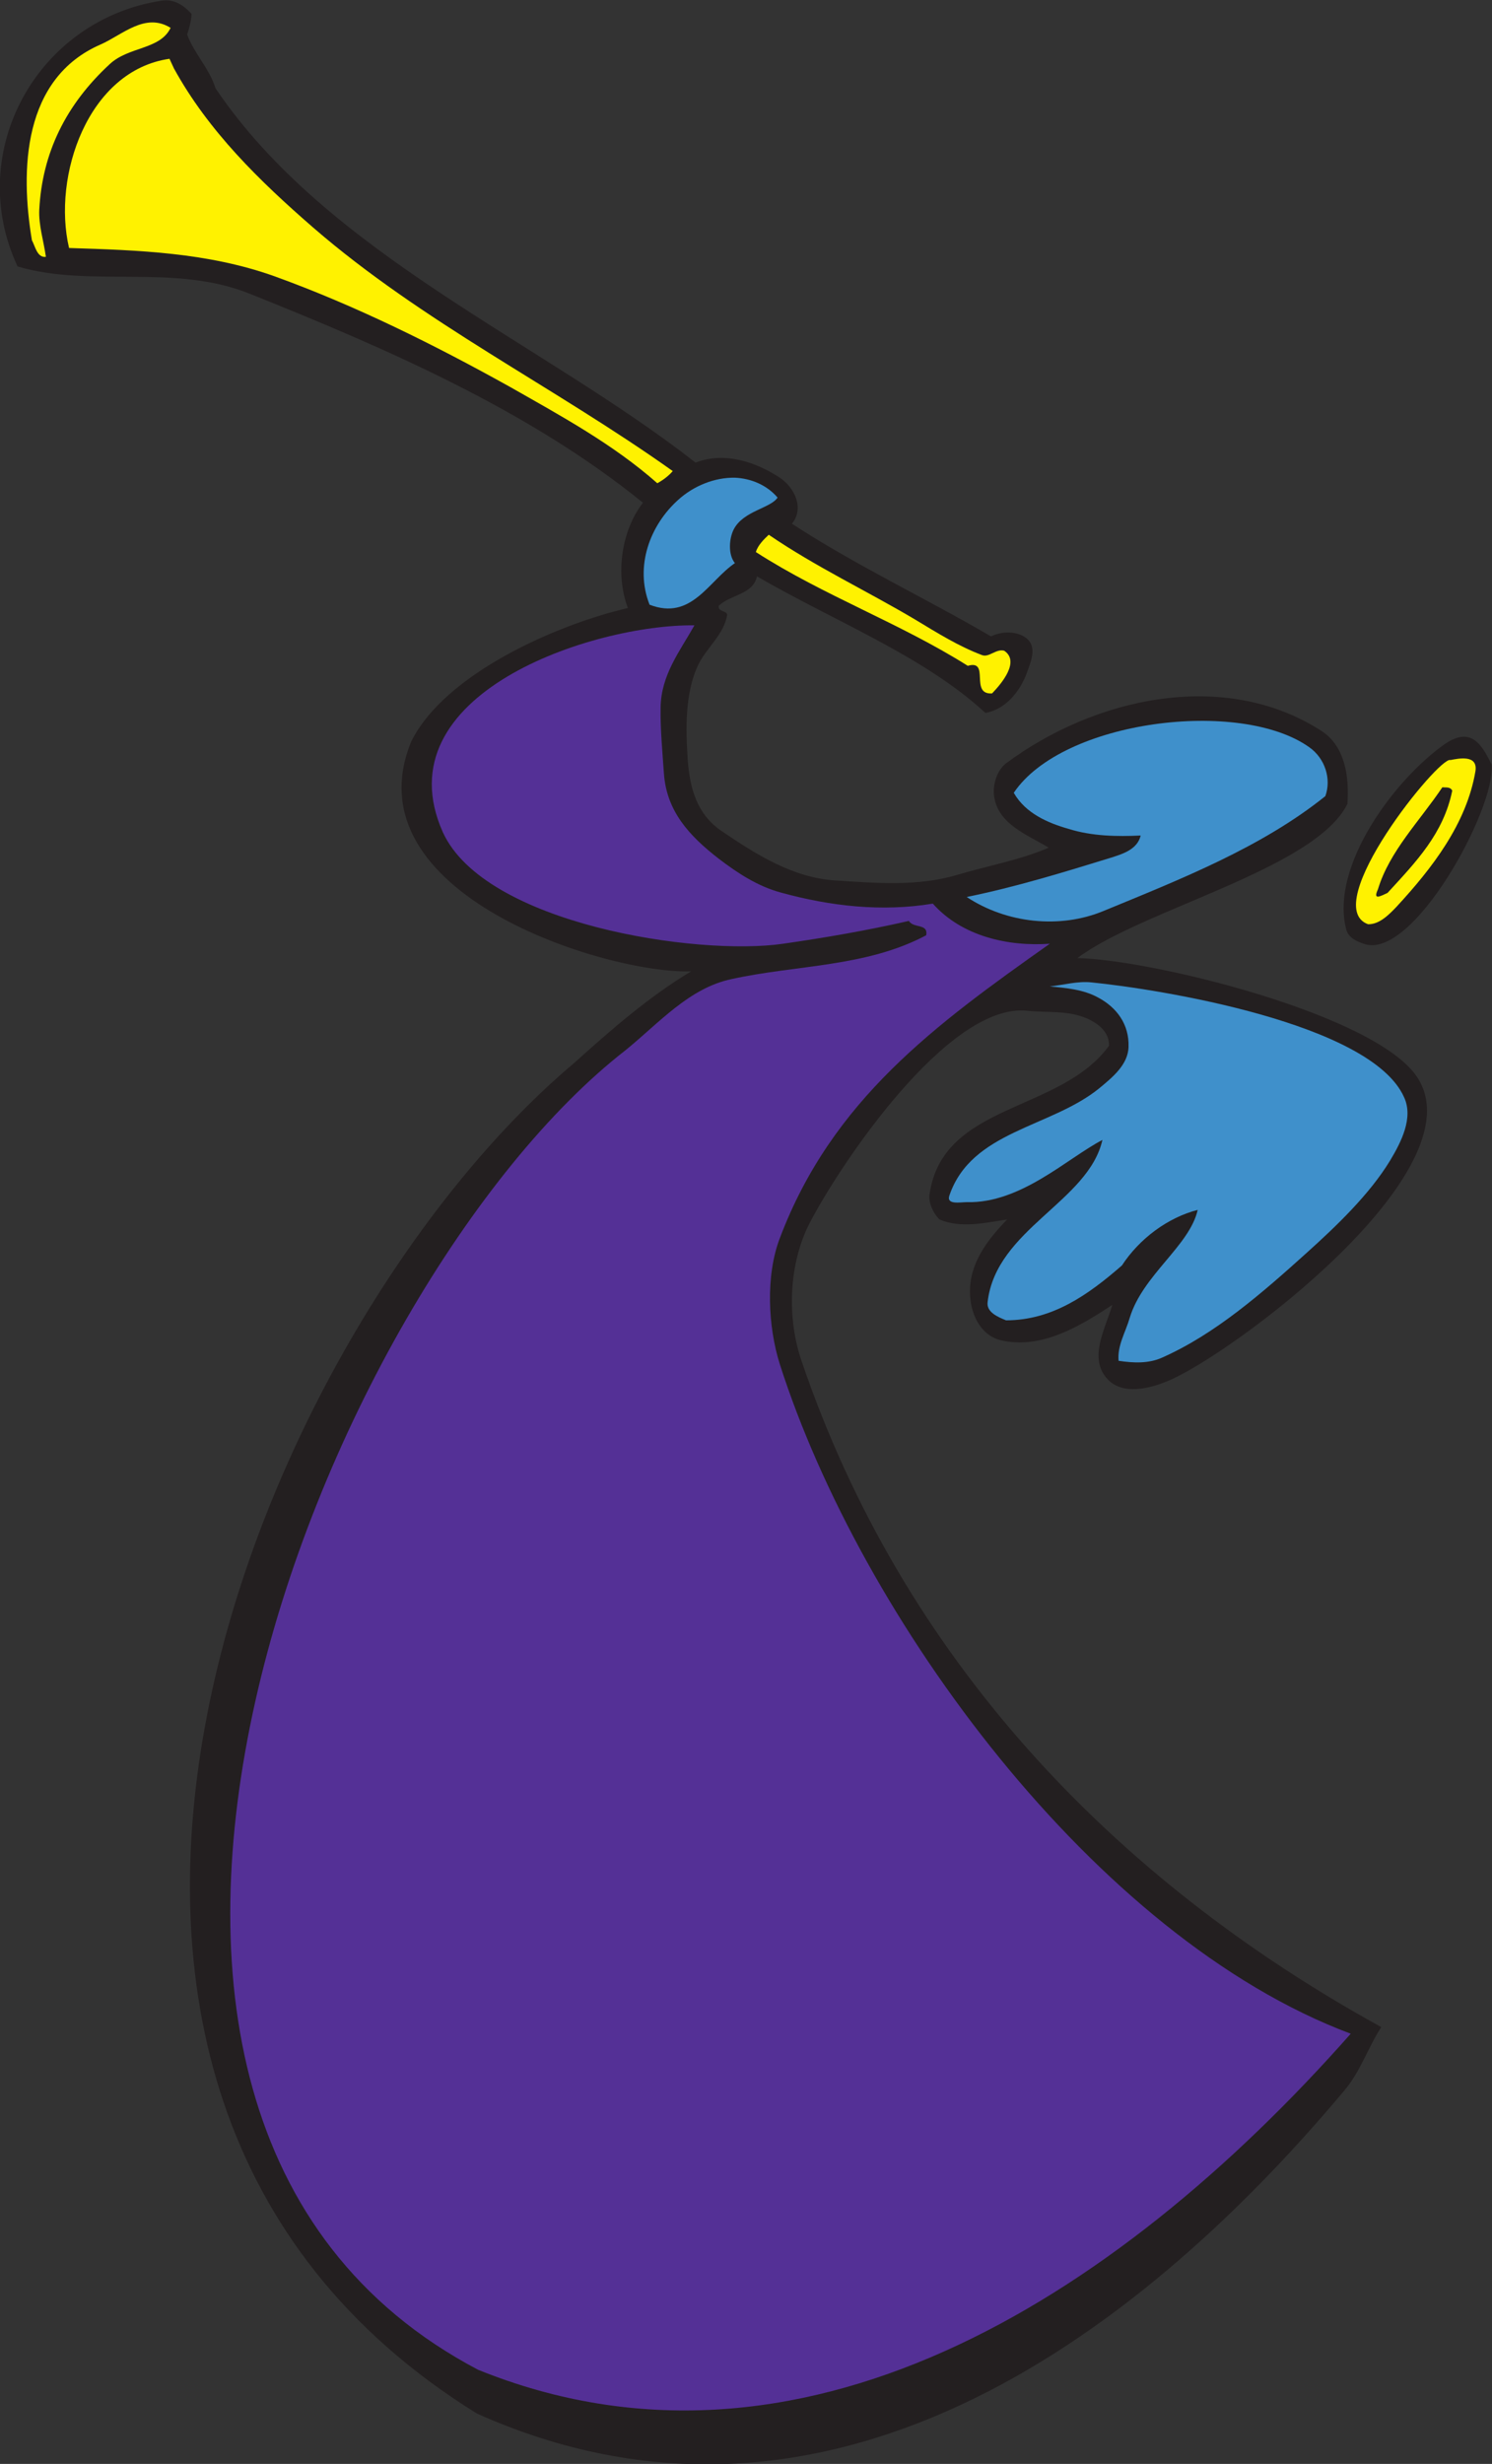
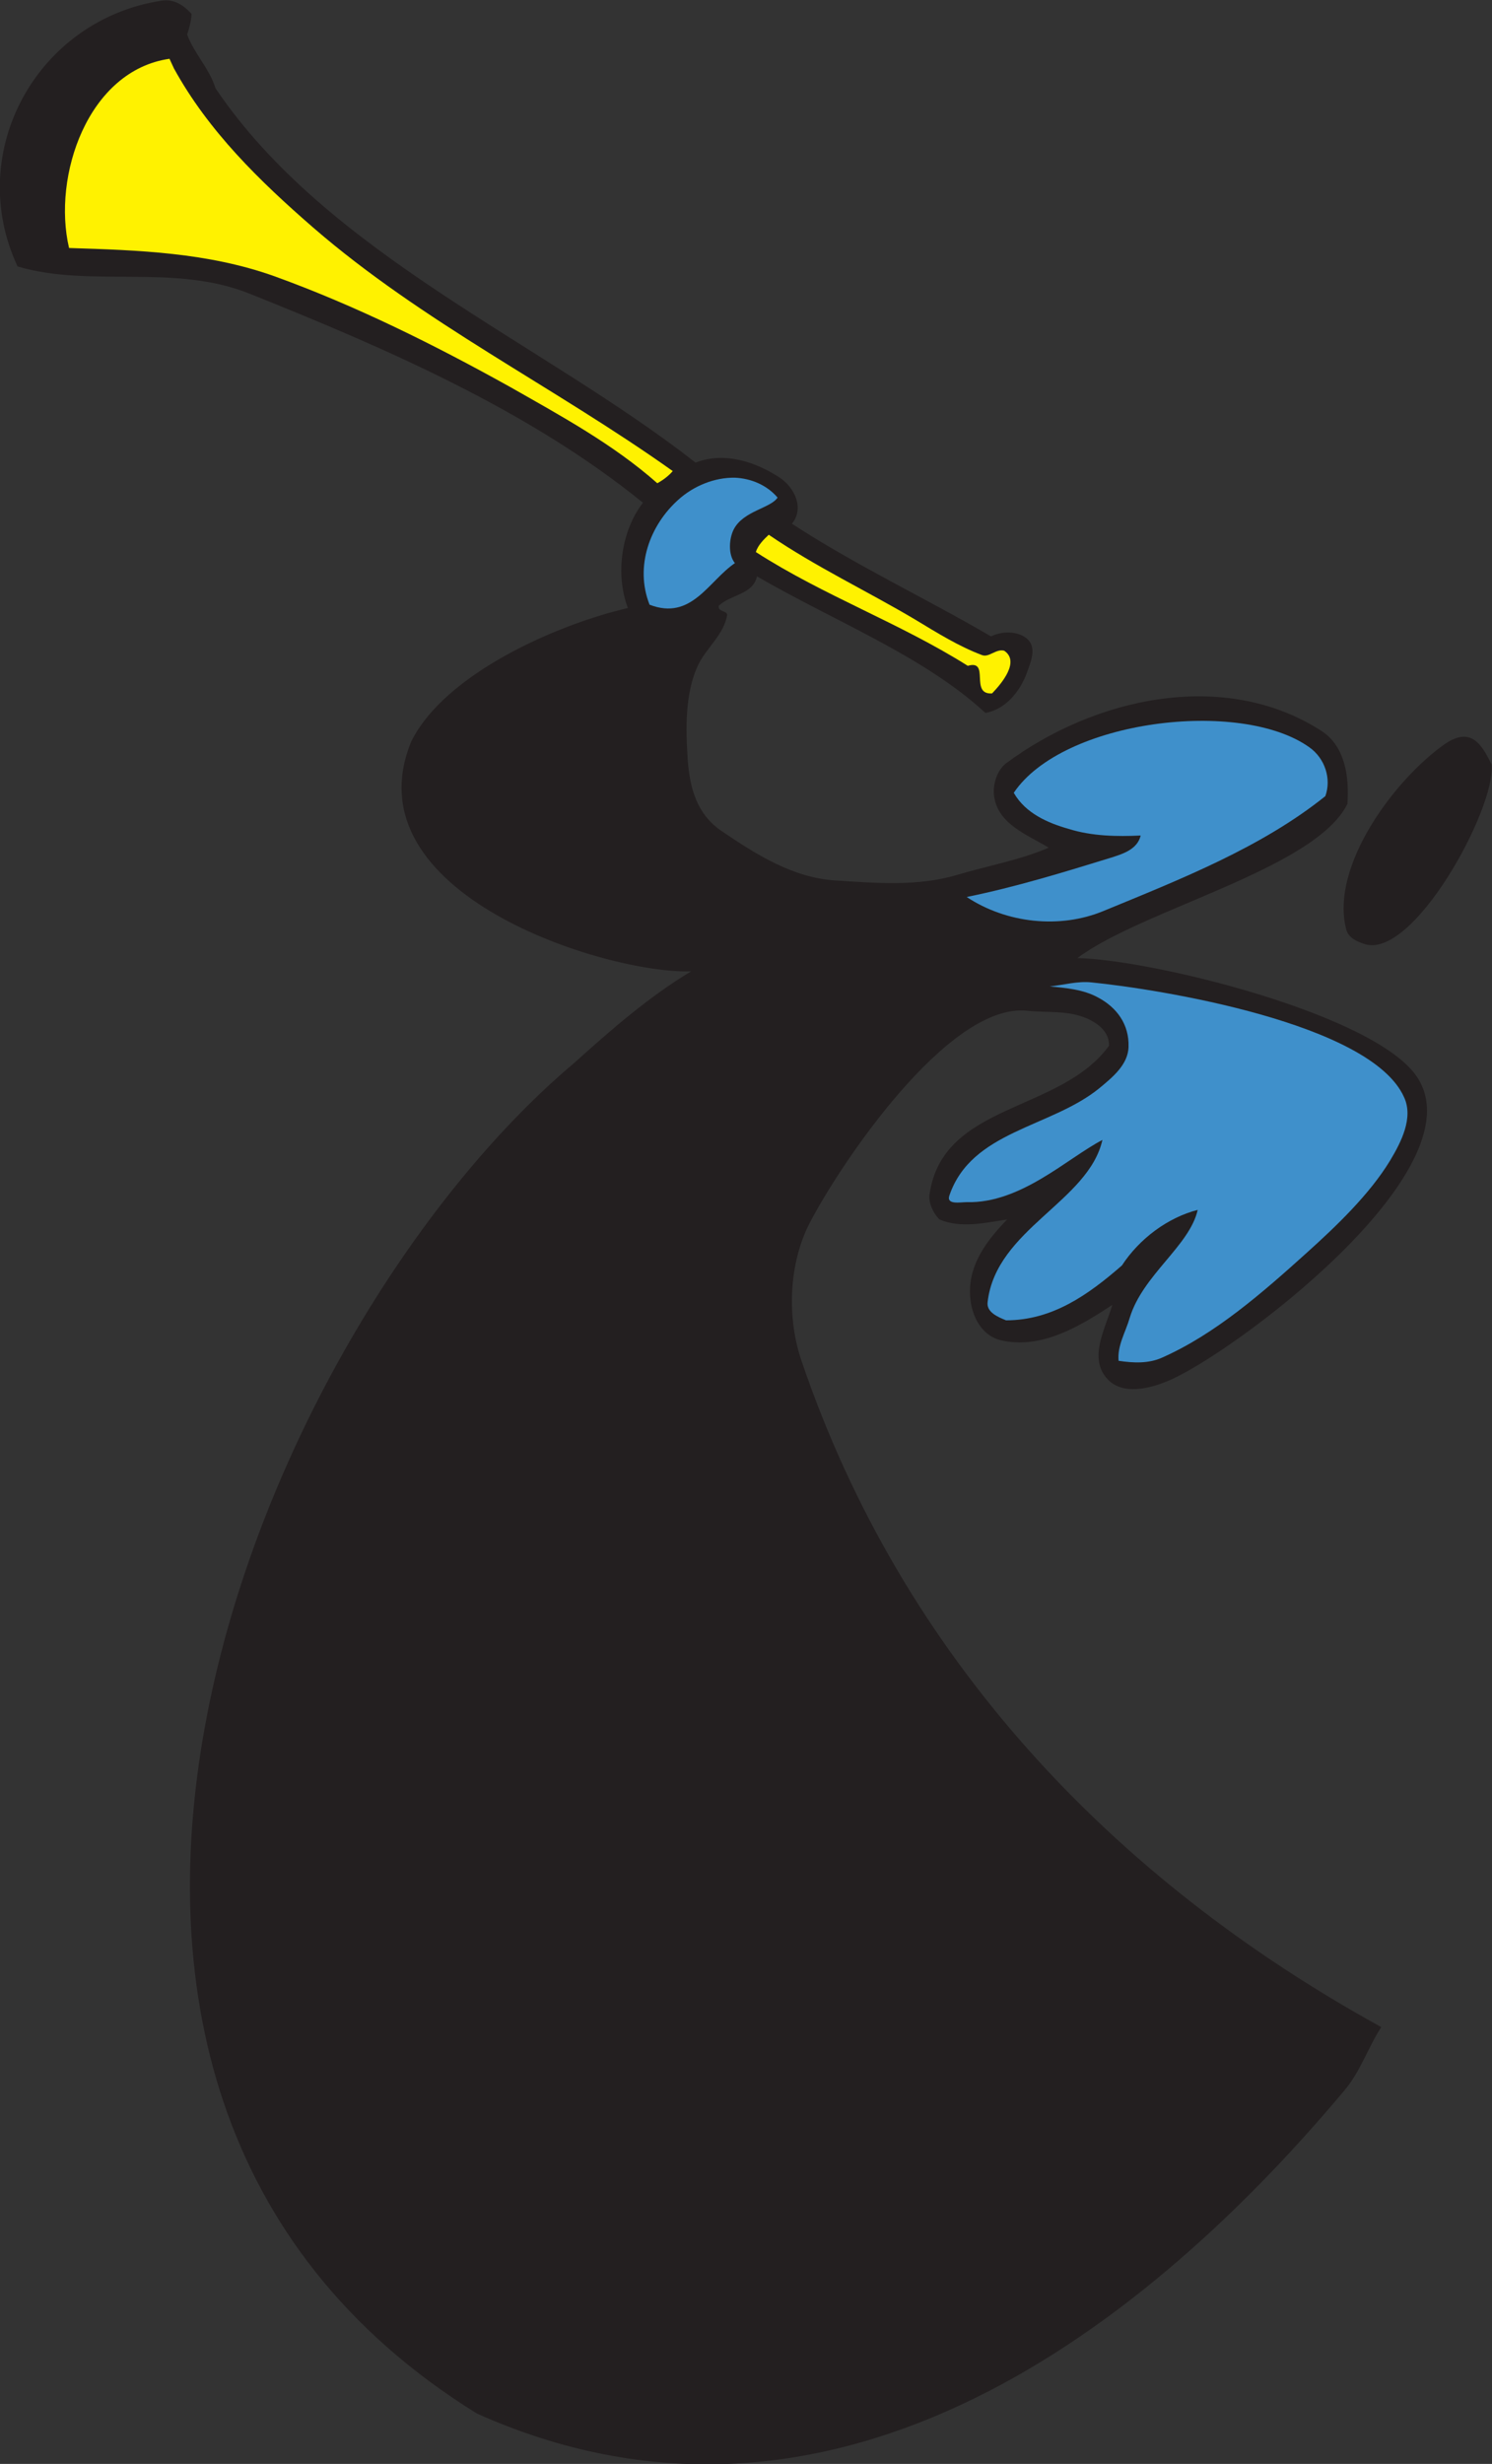
<svg xmlns="http://www.w3.org/2000/svg" viewBox="0 0 389.253 642.4" height="642.4" width="389.253" xml:space="preserve" id="svg2" version="1.1">
  <rect x="0" y="0" width="389.253" height="642.4" fill="#333333" stroke="none" />
  <defs id="defs6" />
  <g transform="matrix(1.333,0,0,-1.333,0,642.4)" id="g10">
    <g transform="scale(0.1)" id="g12">
      <path id="path14" style="fill:#231f20;fill-opacity:1;fill-rule:evenodd;stroke:none" d="m 374.926,4792.05 c -0.715,-14.4 -4.321,-27.35 -8.637,-40.32 13.676,-37.44 43.914,-66.96 55.441,-105.12 219.598,-325.44 638.64,-496.8 939.6,-732.24 57.6,22.32 118.8,0.72 164.88,-29.51 28.08,-18.73 48.96,-59.05 23.76,-90 124.56,-81.37 259.91,-144.73 389.52,-220.33 20.16,9.36 44.64,10.8 64.07,0 28.8,-16.56 14.41,-48.24 6.49,-70.56 -12.96,-36 -41.05,-72 -81.36,-79.2 -120.96,111.6 -297.36,180 -447.13,267.12 -7.92,-36 -51.83,-35.28 -74.87,-57.6 -1.44,-12.24 14.4,-8.64 16.56,-17.28 -5.77,-38.88 -41.76,-65.52 -57.61,-100.08 -25.19,-54.72 -23.75,-123.12 -19.43,-186.48 4.32,-52.56 17.27,-103.68 66.24,-136.8 66.95,-45.36 138.23,-90.72 221.03,-96.48 79.93,-5.04 162.73,-12.24 239.76,10.8 60.49,18 122.4,28.8 179.29,53.28 -41.76,25.2 -97.92,45.36 -106.56,98.64 -4.32,23.76 5.76,53.29 23.03,66.24 172.09,128.16 426.25,185.76 616.33,64.08 48.23,-30.24 55.44,-92.16 51.84,-143.28 -62.64,-127.44 -402.48,-206.64 -528.48,-301.68 145.44,-2.88 584.64,-110.16 665.27,-233.28 120.25,-183.59 -367.91,-545.76 -490.32,-594.71 -35.27,-14.41 -85.67,-26.65 -115.19,3.59 -39.6,41.04 -5.04,99.36 8.64,146.16 -63.36,-41.76 -138.96,-87.84 -218.89,-69.12 -41.75,10.8 -59.03,54.72 -59.75,92.16 -1.44,56.88 32.4,102.25 72.72,144 -43.92,-6.48 -90,-18 -132.48,0 -12.97,12.96 -21.6,33.12 -19.44,48.96 25.92,180 255.59,159.12 351.36,290.88 0.72,26.64 -21.61,43.92 -43.21,53.28 -37.43,16.56 -78.47,10.8 -117.35,15.12 -155.52,15.84 -369.37,-306 -426.24,-416.88 -39.6,-77.76 -44.64,-183.59 -14.41,-270 196.57,-576.72 606.24,-1010.88 1134.01,-1301.035 -26.64,-41.043 -40.32,-86.406 -72.73,-124.559 C 2214.53,233.73 1609,-203.309 933.648,98.367 -105.313,741.328 499.488,2214.45 1123.73,2740.05 c 72,64.81 146.16,129.6 228.96,179.28 -163.44,-5.76 -670.323,150.48 -547.924,449.28 66.242,133.92 287.284,229.68 424.084,261.36 -25.2,66.96 -12.24,151.92 29.52,205.92 -222.48,180.72 -504.007,302.4 -768.241,408.24 -148.32,60.48 -314.641,11.52 -455.766,54 -104.398,223.2 37.445,482.4 282.242,519.84 23.762,3.6 42.481,-8.64 58.321,-25.92 v 0" />
-       <path id="path16" style="fill:#fff200;fill-opacity:1;fill-rule:evenodd;stroke:none" d="m 333.887,4764.7 c -20.879,-43.2 -82.078,-36.01 -119.524,-71.29 -85.675,-79.2 -131.757,-173.52 -137.515,-284.39 -1.441,-30.25 8.641,-61.21 12.957,-92.17 -17.277,-2.15 -20.879,20.88 -27.359,32.4 -23.035,137.52 -17.996,316.8 134.641,383.04 42.48,18.72 87.125,63.36 136.801,32.41 v 0" />
      <path id="path18" style="fill:#fff200;fill-opacity:1;fill-rule:evenodd;stroke:none" d="m 340.367,4685.49 c 67.68,-123.11 167.758,-220.32 272.16,-311.04 215.282,-186.48 472.323,-311.76 704.163,-476.64 -7.92,-9.36 -19.44,-18 -30.24,-23.76 -86.4,76.32 -188.64,131.76 -288.723,188.64 -147.598,82.08 -300.957,158.4 -460.082,216 -131.04,46.8 -266.399,51.12 -402.477,55.44 -33.121,140.4 36.719,347.04 196.562,370.08 l 8.637,-18.72 v 0" />
      <path id="path20" style="fill:#3f90cb;fill-opacity:1;fill-rule:evenodd;stroke:none" d="m 1438.37,3884.86 c 31.68,-1.45 62.64,-14.41 83.52,-38.89 -13.69,-20.88 -66.96,-25.92 -85.68,-61.92 -9.36,-18 -11.52,-49.68 2.16,-66.24 -51.84,-35.28 -84.96,-113.04 -167.04,-81.36 -29.52,74.88 0.72,155.52 56.15,205.2 30.25,27.37 71.29,43.92 110.89,43.21 v 0" />
      <path id="path22" style="fill:#fff200;fill-opacity:1;fill-rule:evenodd;stroke:none" d="m 1791.89,3606.93 c 41.75,-25.2 84.24,-51.84 130.32,-69.12 13.68,-5.04 27.36,12.96 43.2,8.64 30.96,-20.88 -4.32,-63.36 -23.76,-83.52 -44.64,-2.88 -2.88,66.96 -47.52,54 -133.92,84.24 -281.52,136.8 -414.73,222.48 3.61,12.97 15.85,25.2 25.21,33.84 92.88,-63.36 191.52,-109.44 287.28,-166.32 v 0" />
-       <path id="path24" style="fill:#543096;fill-opacity:1;fill-rule:evenodd;stroke:none" d="m 1359.16,3596.13 c -28.79,-51.12 -65.51,-97.2 -66.23,-161.27 -0.72,-40.33 3.6,-87.13 6.47,-128.17 5.05,-74.16 49.69,-122.4 107.29,-167.04 36.72,-28.08 76.32,-54 121.68,-66.24 96.47,-26.64 198,-38.16 297.35,-21.6 56.89,-64.08 147.61,-84.24 228.97,-78.48 -223.21,-157.68 -426.24,-305.28 -528.48,-575.99 -28.08,-73.44 -23.05,-173.53 0,-246.25 158.4,-495.36 615.6,-1121.75 1117.43,-1309.672 C 2177.09,313.652 1559.32,-67.949 935.805,184.055 -19.633,686.613 631.246,2304.45 1224.53,2765.25 c 65.52,53.28 124.56,121.68 207.36,138.96 127.43,28.08 262.8,23.04 380.88,85.68 4.32,23.76 -25.2,12.96 -33.84,28.08 -82.08,-18.72 -165.6,-33.11 -246.24,-44.64 -167.76,-24.48 -583.92,38.16 -666.002,218.16 -120.243,270 292.322,406.8 492.472,404.64 v 0" />
      <path id="path26" style="fill:#3f90cb;fill-opacity:1;fill-rule:evenodd;stroke:none" d="m 2562.29,3357.81 c 30.95,-21.6 43.92,-61.92 31.67,-95.76 -124.56,-100.08 -283.68,-162.72 -434.16,-224.64 -84.96,-35.28 -189.35,-24.48 -267.84,27.36 95.77,19.44 189.37,48.24 282.97,77.04 22.32,7.21 51.12,15.84 57.6,43.2 -46.08,-2.16 -95.04,-1.44 -141.12,12.96 -40.32,11.52 -84.24,30.24 -107.28,70.56 95.75,142.56 443.51,185.04 578.16,89.28 v 0" />
      <path id="path28" style="fill:#231f20;fill-opacity:1;fill-rule:evenodd;stroke:none" d="m 2919.4,3323.97 c 8.65,-86.4 -155.51,-385.92 -250.55,-350.64 -12.96,4.32 -29.53,11.53 -33.84,27.37 -33.12,124.55 96.47,296.63 194.39,364.31 50.4,33.12 70.57,-2.16 90,-41.04 v 0" />
-       <path id="path30" style="fill:#fff200;fill-opacity:1;fill-rule:evenodd;stroke:none" d="m 2887.73,3311.01 c -17.28,-102.96 -84.96,-190.08 -154.09,-264.96 -14.39,-15.12 -33.84,-35.28 -56.15,-34.56 -97.92,36 139.68,329.76 161.28,321.12 15.12,2.88 54,11.52 48.96,-21.6 v 0" />
-       <path id="path32" style="fill:#231f20;fill-opacity:1;fill-rule:evenodd;stroke:none" d="m 2842.36,3272.85 c -17.27,-84.24 -70.55,-138.96 -126.72,-200.16 -12.95,-5.76 -29.51,-15.84 -18.71,7.2 22.32,74.16 82.07,133.92 126,199.44 7.2,-0.72 15.12,1.44 19.43,-6.48 v 0" />
      <path id="path34" style="fill:#3f90cb;fill-opacity:1;fill-rule:evenodd;stroke:none" d="m 2136.05,2897.73 c 131.04,-12.96 547.19,-79.2 612,-224.64 18.72,-40.32 -5.76,-87.84 -27.37,-123.84 -40.31,-66.24 -105.11,-128.16 -162.71,-180 -87.84,-79.2 -179.28,-159.12 -282.96,-205.2 -26.64,-12.24 -56.88,-10.8 -85.69,-6.48 -2.87,29.52 13.69,56.16 21.61,83.52 25.2,84.24 117.36,141.12 133.2,211.68 -59.04,-15.12 -114.48,-56.87 -148.32,-108.72 -66.24,-57.59 -136.08,-107.28 -226.81,-107.28 -15.84,6.48 -38.87,15.84 -35.99,36 16.56,142.56 197.27,195.84 224.63,316.8 -69.12,-36 -159.84,-124.56 -265.68,-121.68 -12.23,0 -40.31,-5.76 -33.83,12.96 43.2,126.72 198,132.48 293.04,209.52 25.2,20.88 56.88,46.08 57.6,81.36 1.44,43.92 -23.05,77.04 -59.77,96.48 -28.79,15.84 -63.36,18.72 -94.31,21.6 27.36,2.88 54.71,10.8 81.36,7.92 v 0" />
    </g>
  </g>
</svg>